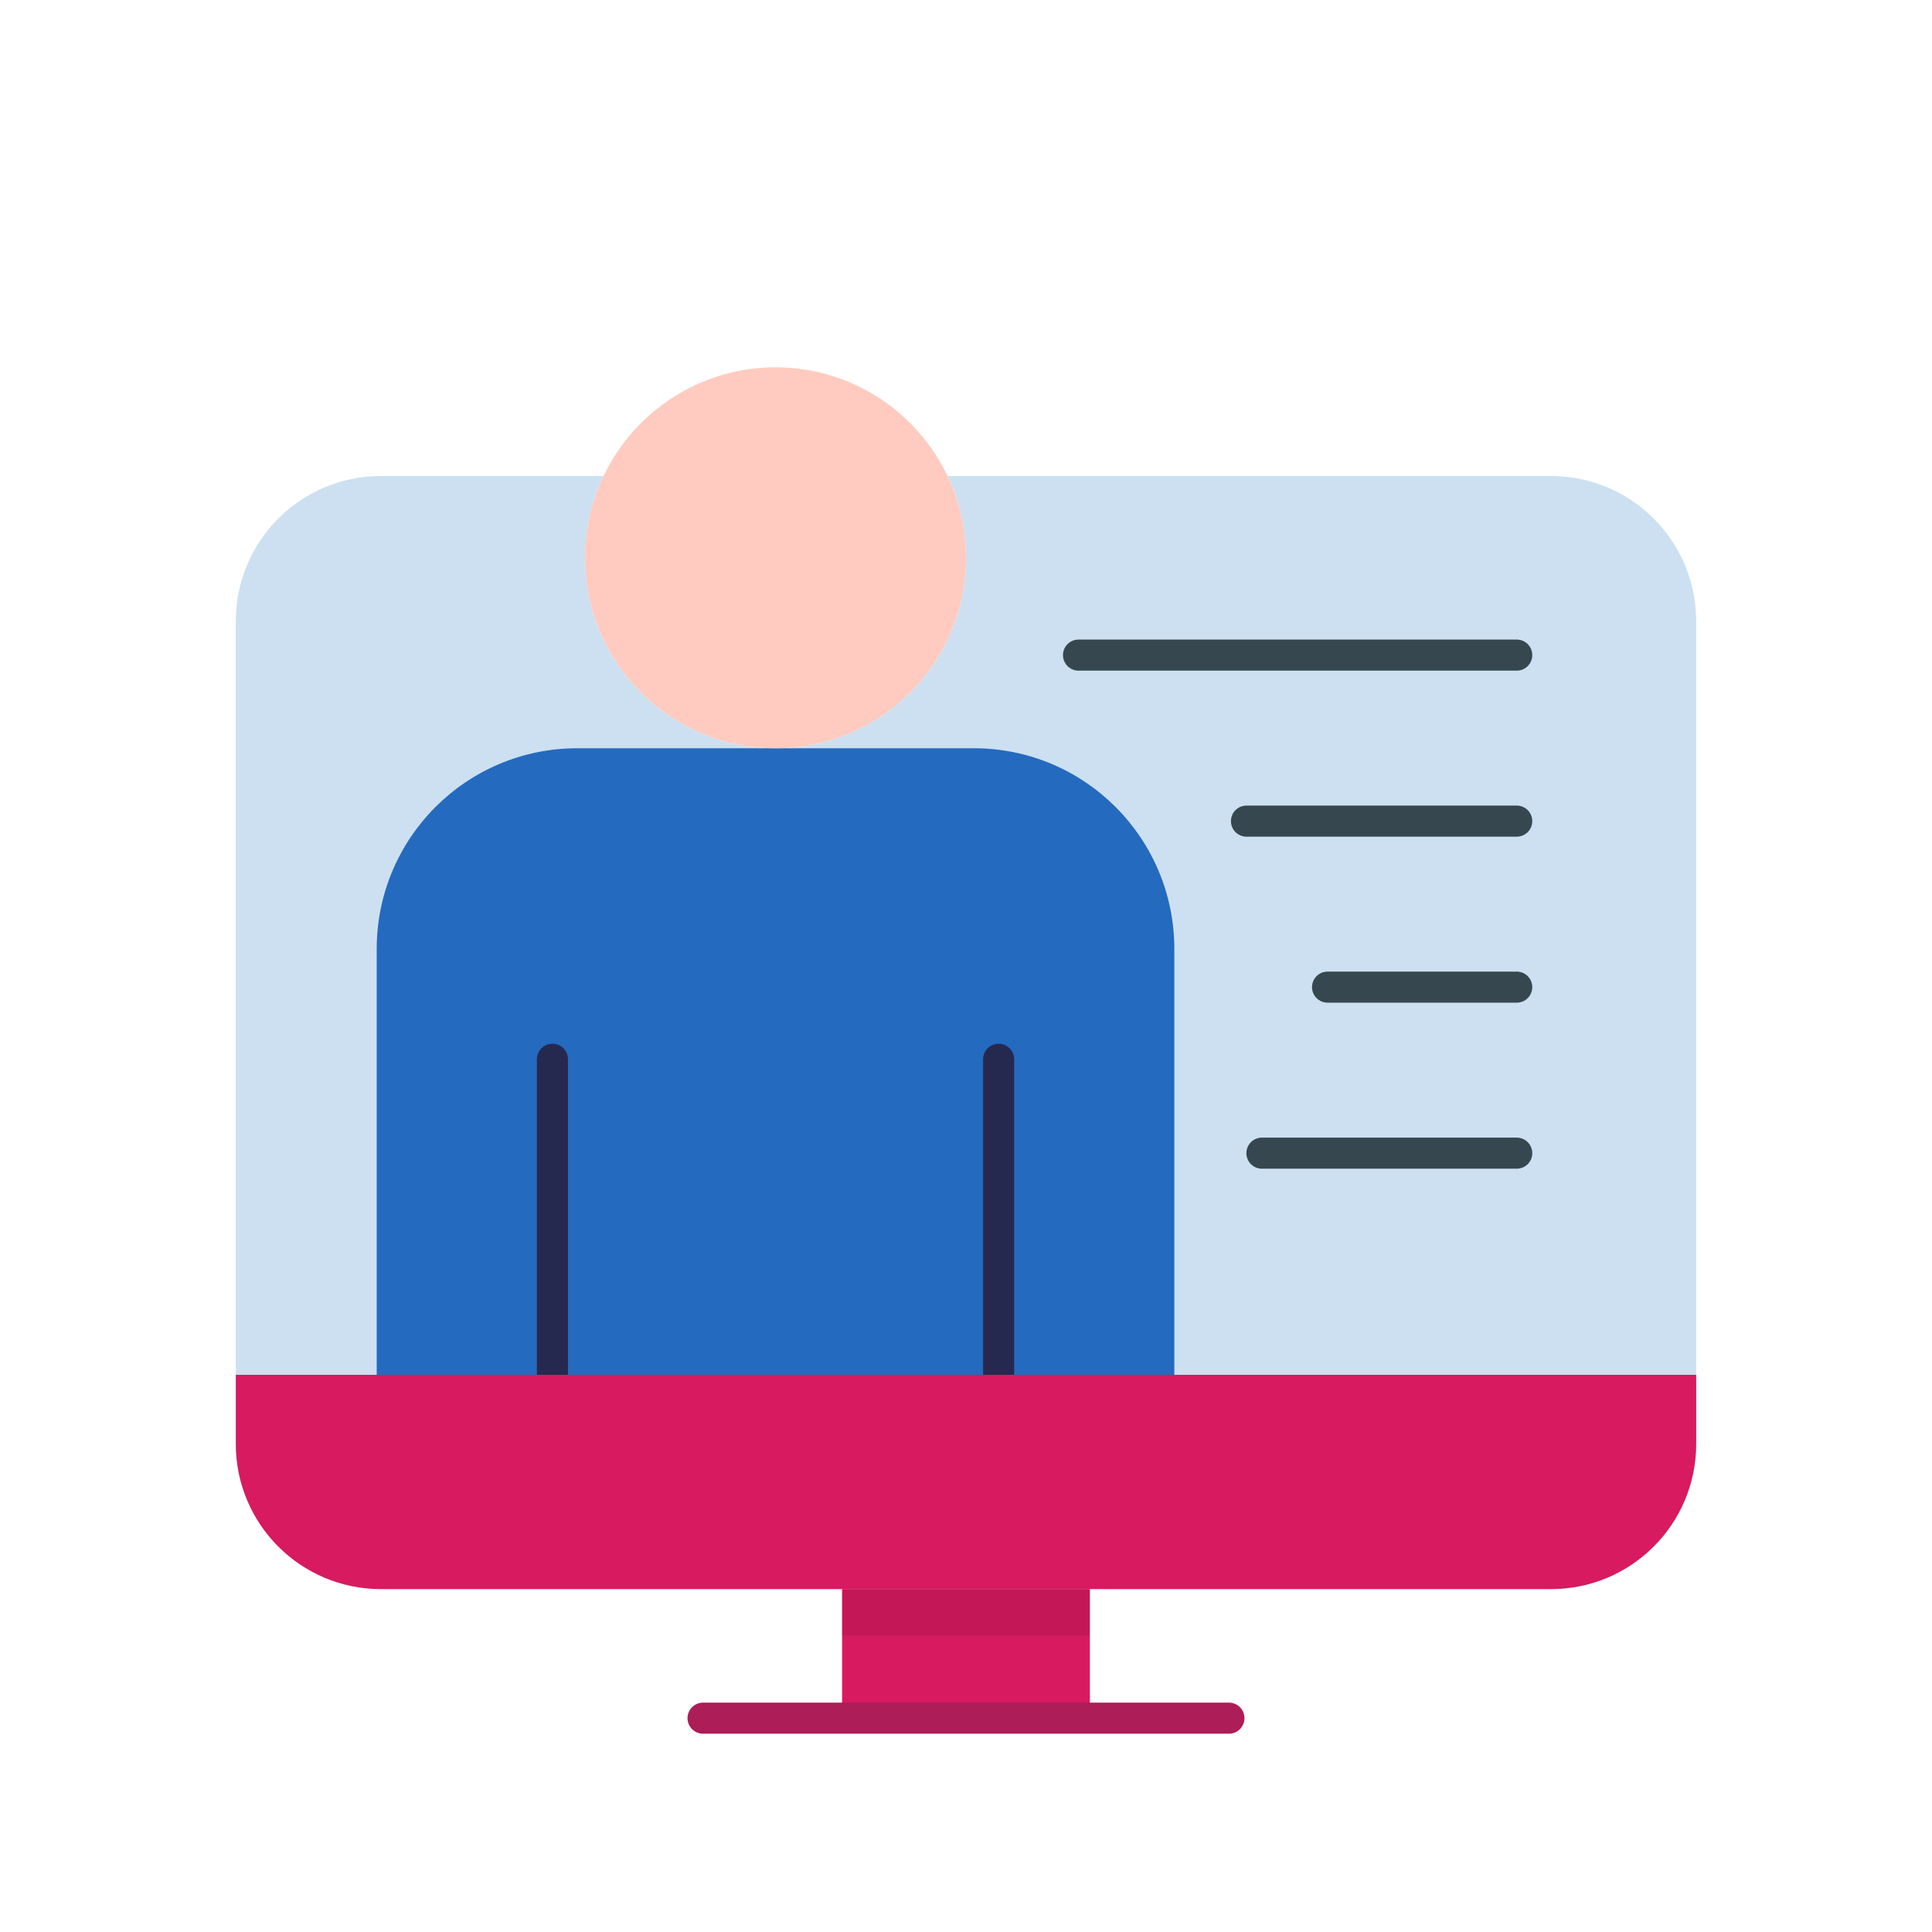
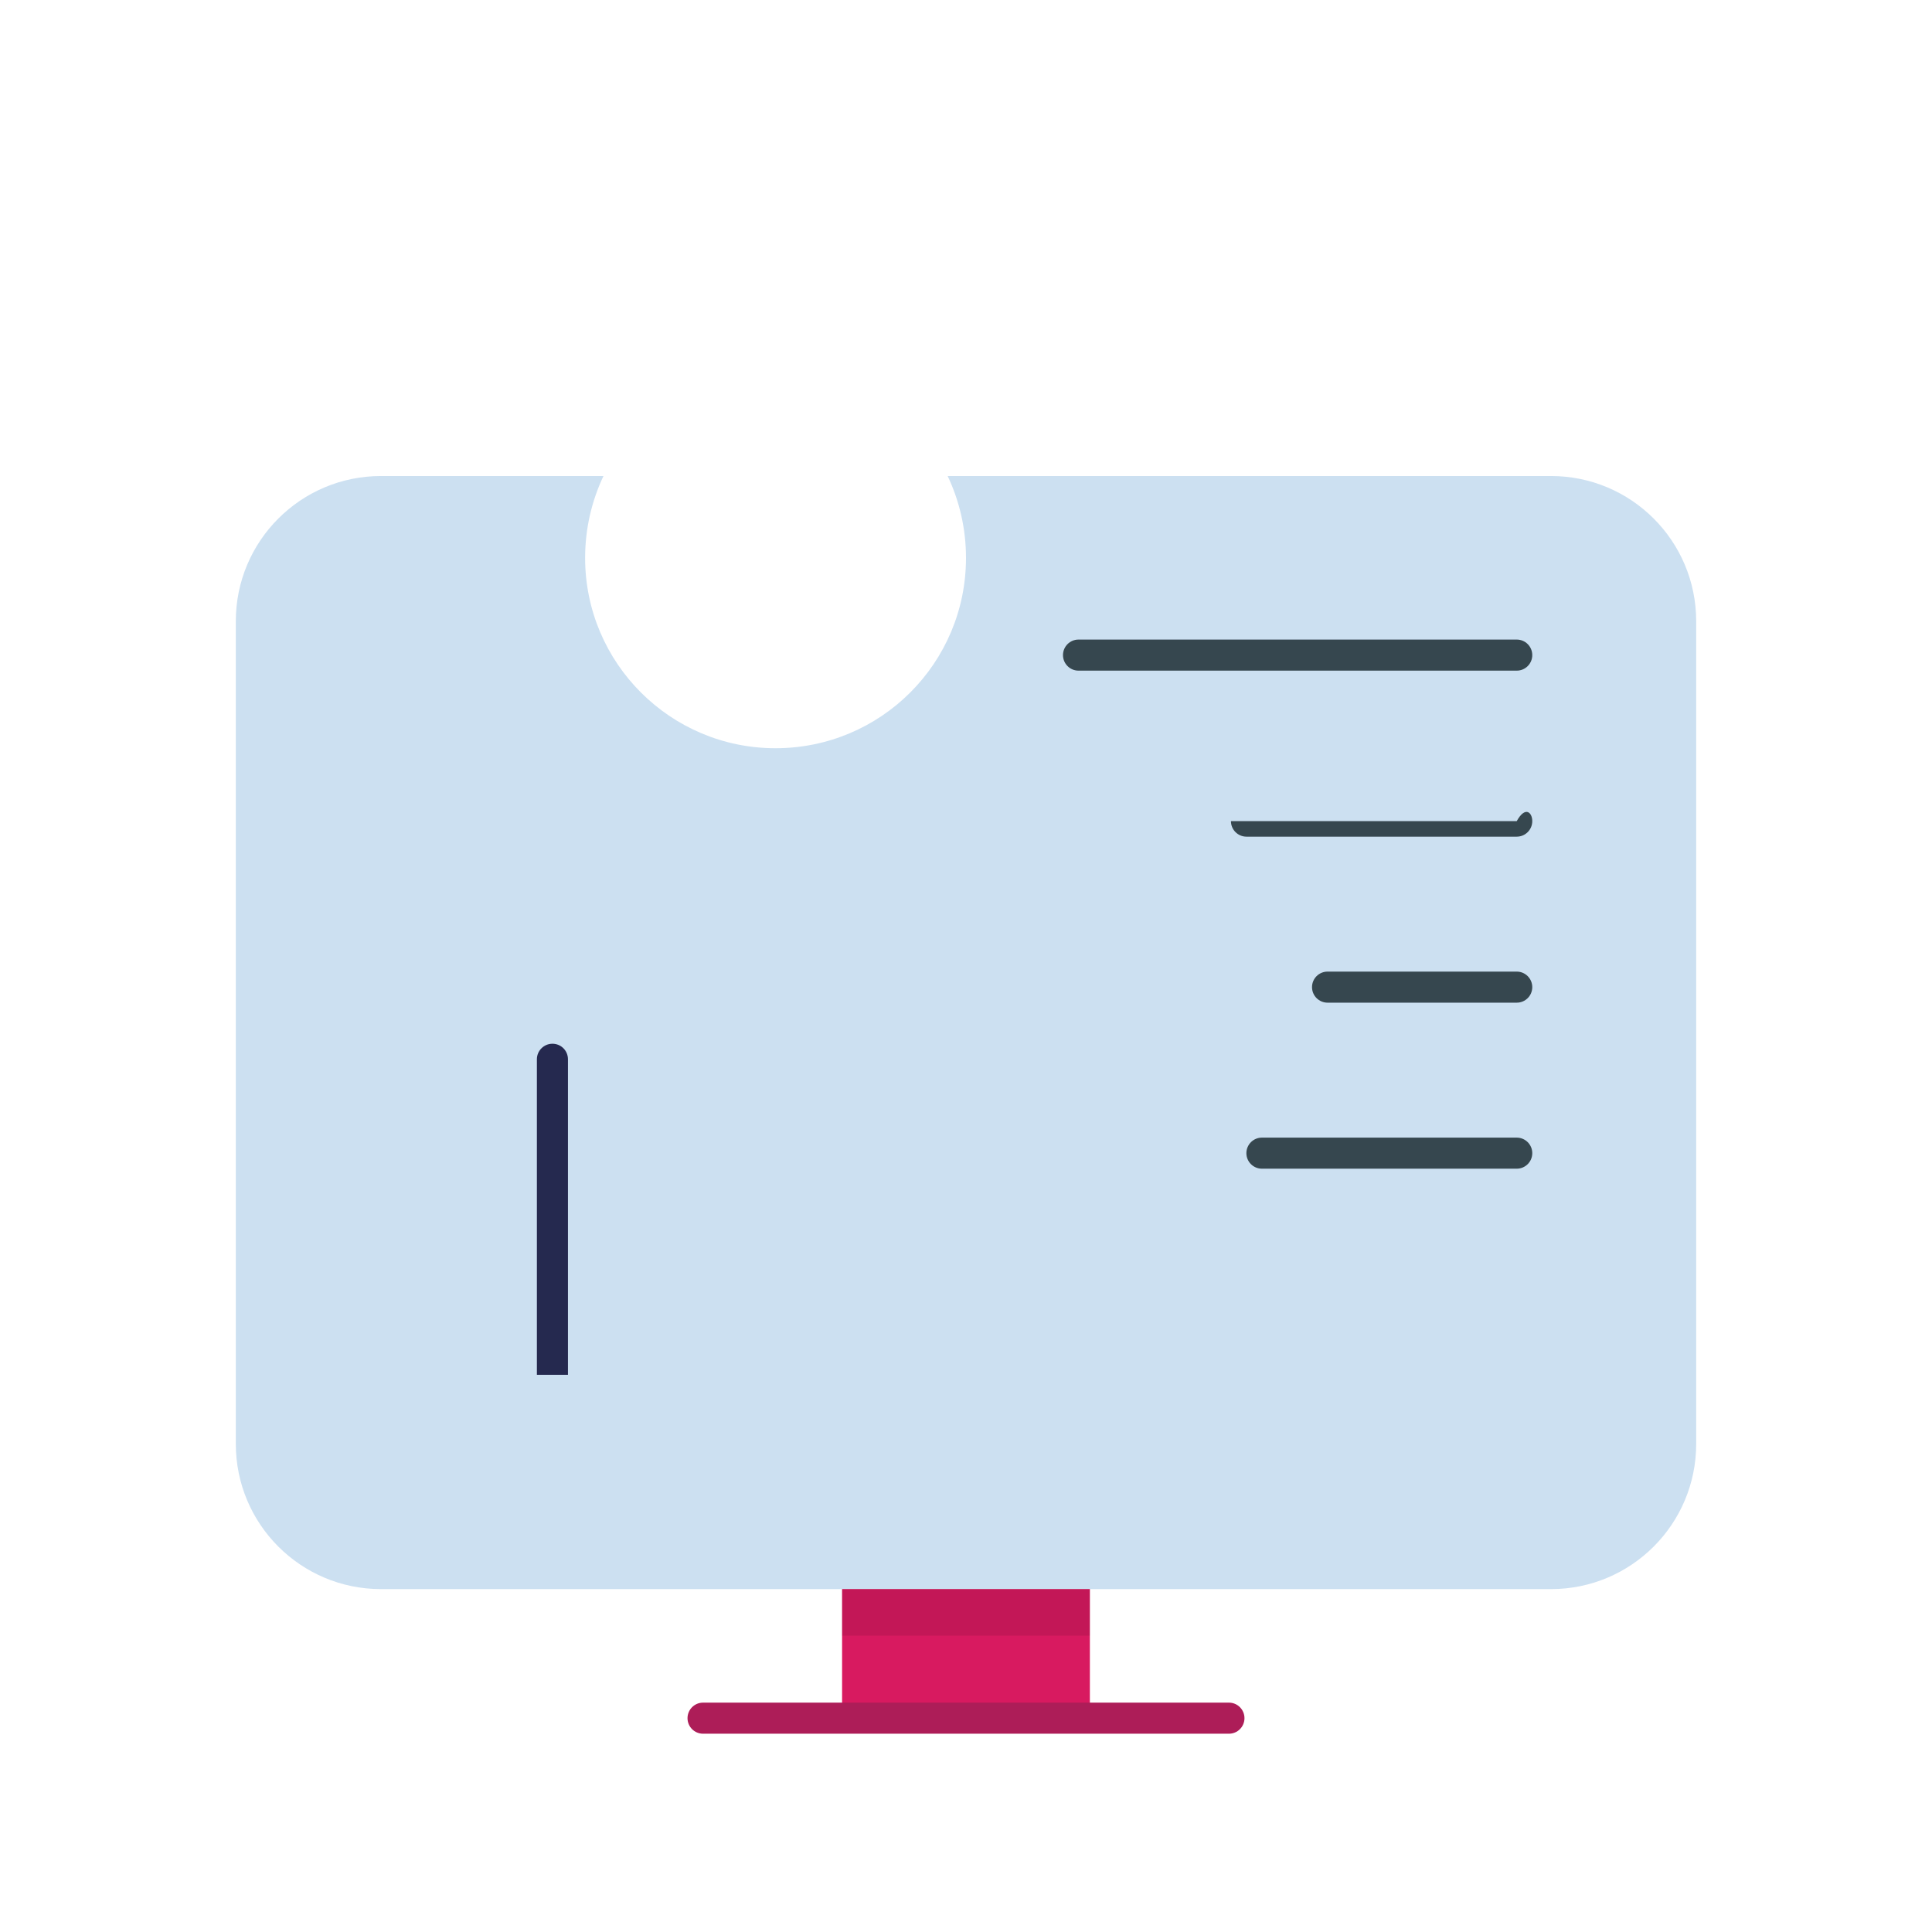
<svg xmlns="http://www.w3.org/2000/svg" width="160" height="160" viewBox="0 0 160 160" fill="none">
  <path d="M140.471 51.446V119.579C140.471 126.222 135.09 131.603 128.447 131.603H31.553C24.91 131.603 19.529 126.222 19.529 119.579V51.446C19.529 44.803 24.91 39.422 31.553 39.422H49.977C49.004 41.474 48.457 43.784 48.457 46.201C48.457 54.912 55.526 61.965 64.221 61.965C72.947 61.965 80 54.912 80 46.201C80 43.784 79.453 41.474 78.48 39.422H128.447C135.09 39.421 140.471 44.803 140.471 51.446Z" fill="#CCE0F1" />
-   <path d="M19.529 113.858V119.578C19.529 126.222 24.91 131.603 31.553 131.603H128.447C135.09 131.603 140.471 126.222 140.471 119.578V113.858H19.529Z" fill="#D81A60" />
  <path d="M69.738 131.598H90.259V142.29H69.738V131.598Z" fill="#D81A60" />
  <path opacity="0.1" d="M69.738 131.598H90.259V135.458H69.738V131.598Z" fill="black" />
-   <path d="M97.253 78.59V113.856H31.198V78.59C31.198 69.403 38.635 61.967 47.808 61.967H80.643C89.817 61.967 97.253 69.403 97.253 78.59Z" fill="#246ABF" />
-   <path d="M80 46.195C80 54.914 72.945 61.969 64.226 61.969C55.527 61.969 48.452 54.914 48.452 46.195C48.452 37.496 55.527 30.421 64.226 30.421C72.945 30.421 80 37.496 80 46.195Z" fill="#FFCBC0" />
  <path d="M101.776 143.579H58.224C57.513 143.579 56.937 143.003 56.937 142.292C56.937 141.582 57.513 141.005 58.224 141.005H101.776C102.487 141.005 103.062 141.582 103.062 142.292C103.062 143.003 102.487 143.579 101.776 143.579Z" fill="#AD1D58" />
-   <path d="M83.988 87.725V113.856H81.415V87.725C81.415 87.017 81.994 86.438 82.702 86.438C83.409 86.438 83.988 87.017 83.988 87.725Z" fill="#25294F" />
  <path d="M47.036 87.725V113.856H44.463V87.725C44.463 87.017 45.042 86.438 45.75 86.438C46.47 86.438 47.036 87.017 47.036 87.725Z" fill="#25294F" />
  <path d="M125.609 55.54H89.319C88.608 55.54 88.032 54.964 88.032 54.253C88.032 53.542 88.608 52.966 89.319 52.966H125.609C126.321 52.966 126.896 53.542 126.896 54.253C126.896 54.964 126.321 55.54 125.609 55.54Z" fill="#36474F" />
-   <path d="M125.609 69.289H103.228C102.517 69.289 101.941 68.712 101.941 68.002C101.941 67.291 102.517 66.715 103.228 66.715H125.609C126.321 66.715 126.896 67.291 126.896 68.002C126.896 68.712 126.321 69.289 125.609 69.289Z" fill="#36474F" />
+   <path d="M125.609 69.289H103.228C102.517 69.289 101.941 68.712 101.941 68.002H125.609C126.321 66.715 126.896 67.291 126.896 68.002C126.896 68.712 126.321 69.289 125.609 69.289Z" fill="#36474F" />
  <path d="M125.609 83.037H109.943C109.232 83.037 108.656 82.461 108.656 81.751C108.656 81.04 109.231 80.464 109.943 80.464H125.609C126.321 80.464 126.896 81.04 126.896 81.751C126.896 82.461 126.321 83.037 125.609 83.037Z" fill="#36474F" />
  <path d="M125.609 96.786H104.507C103.796 96.786 103.22 96.21 103.22 95.5C103.22 94.789 103.796 94.213 104.507 94.213H125.609C126.321 94.213 126.896 94.789 126.896 95.5C126.896 96.21 126.321 96.786 125.609 96.786Z" fill="#36474F" />
</svg>